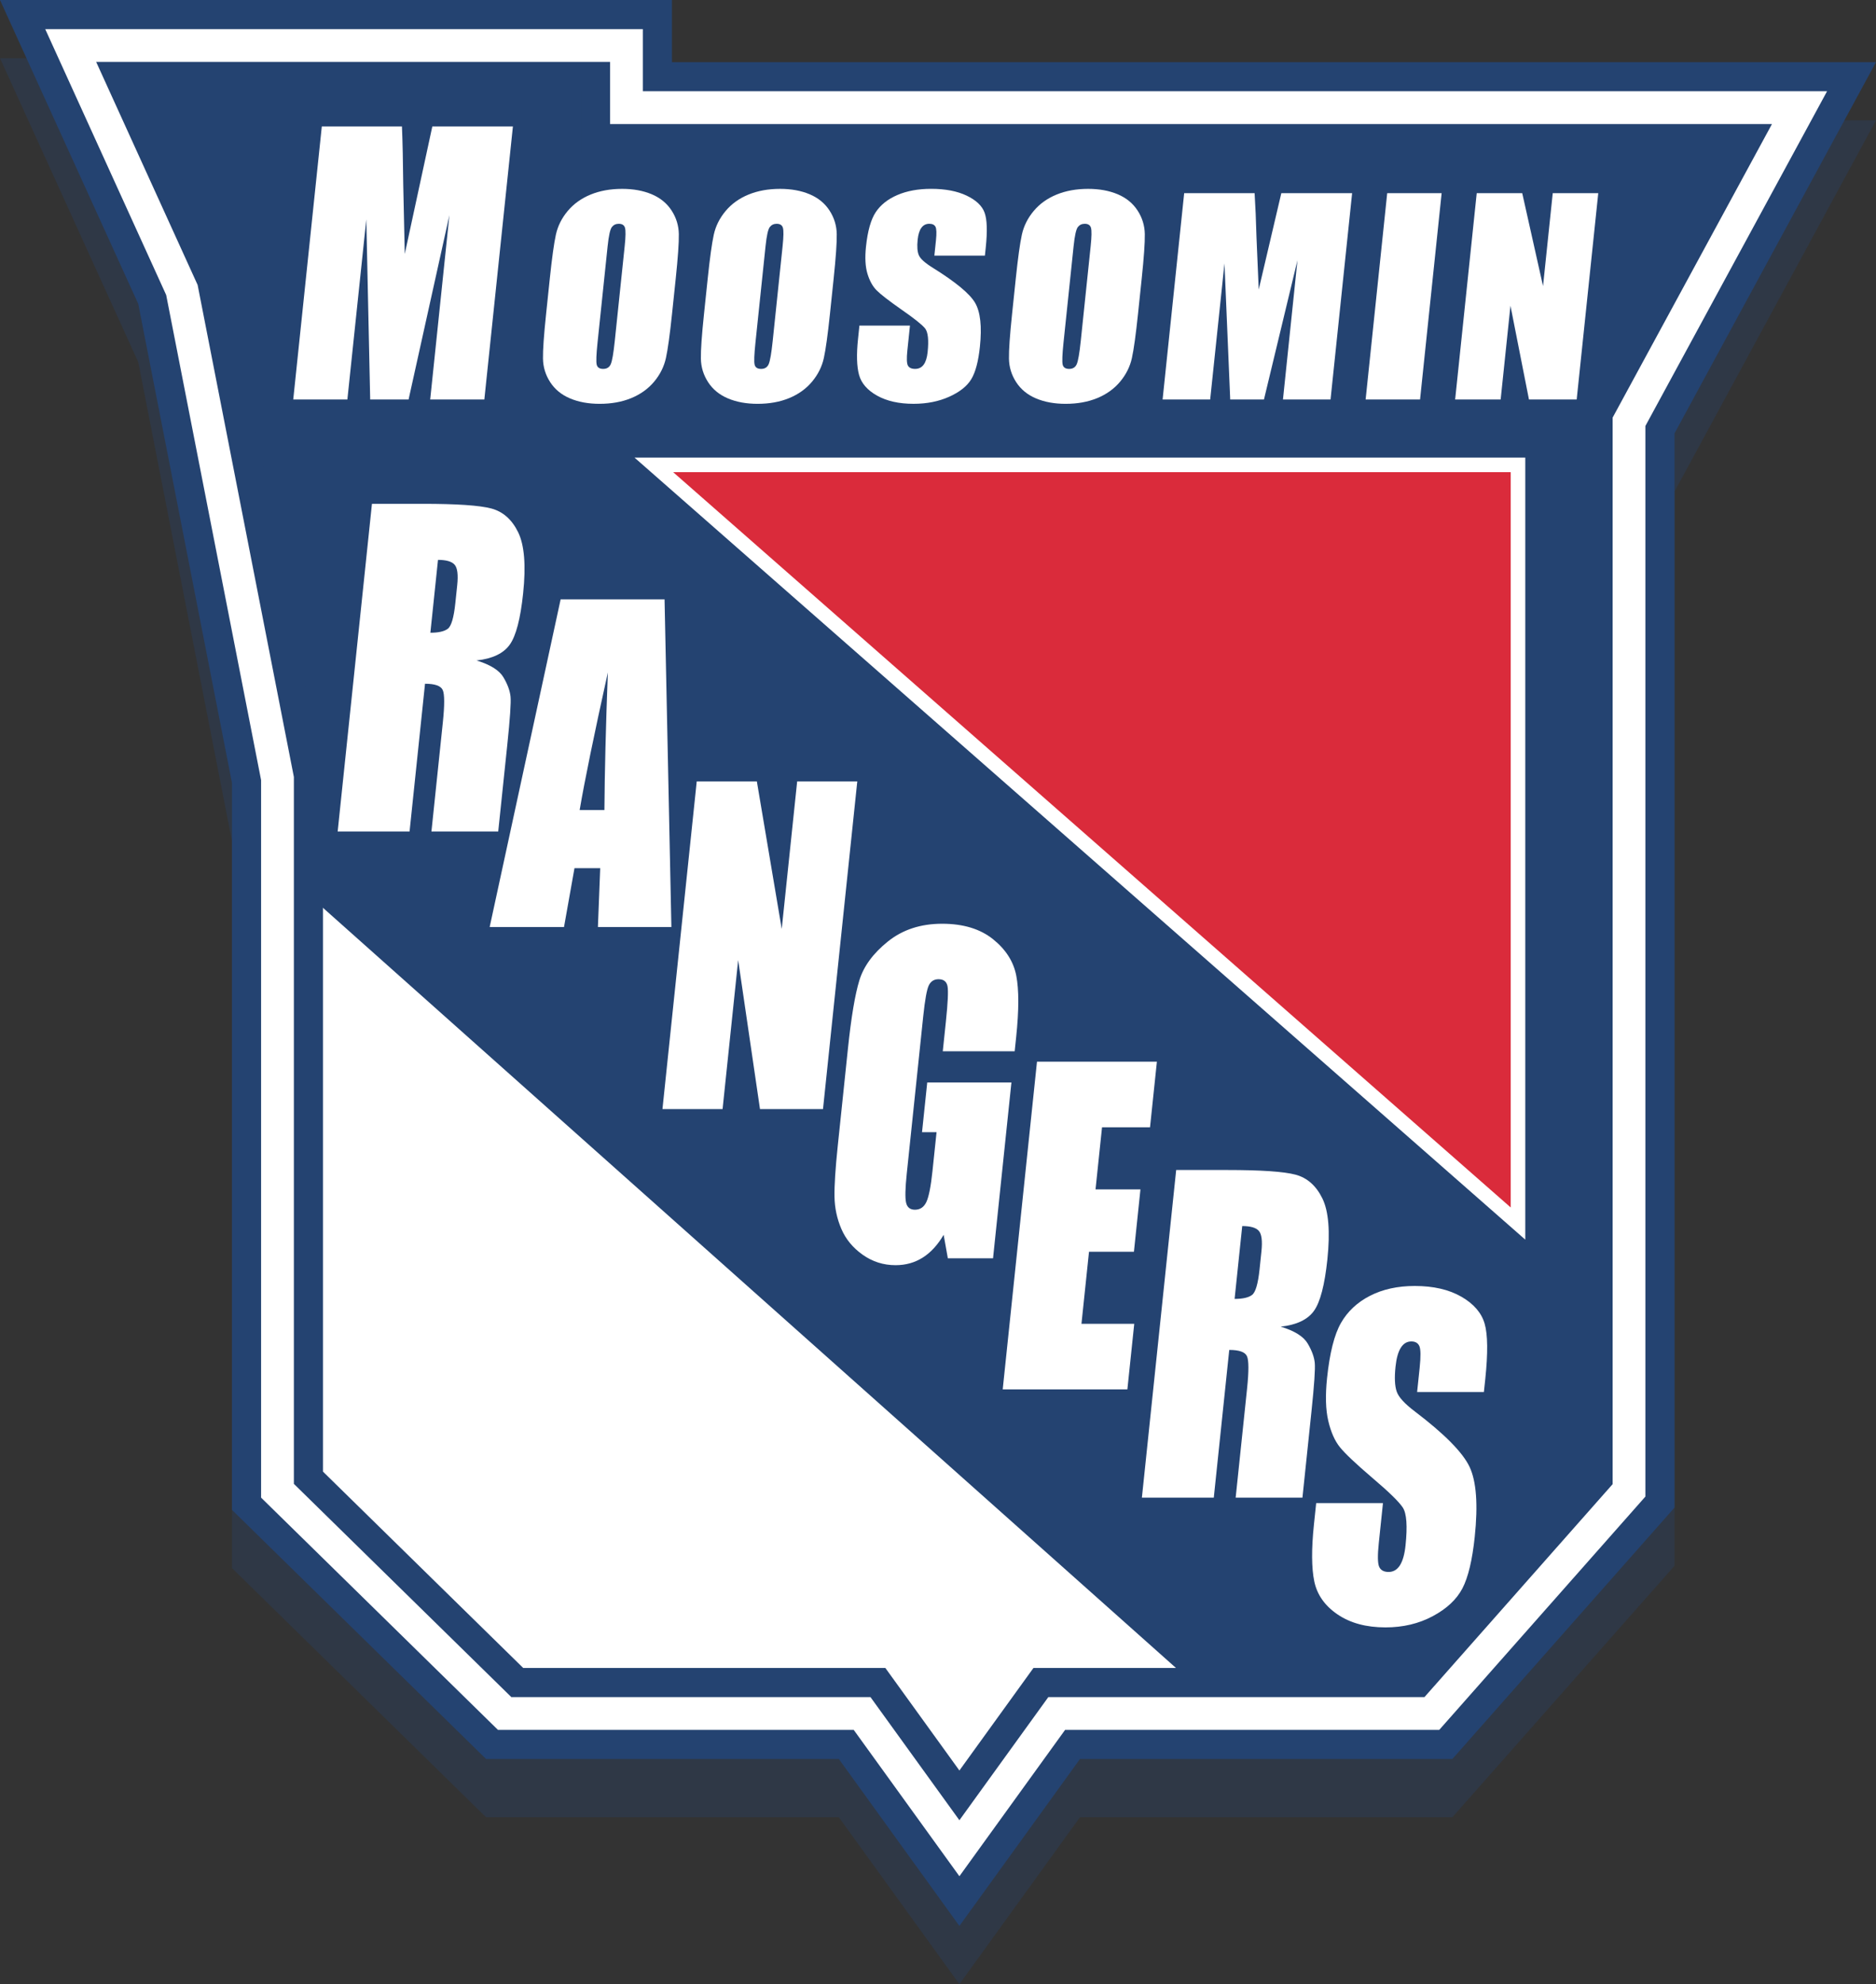
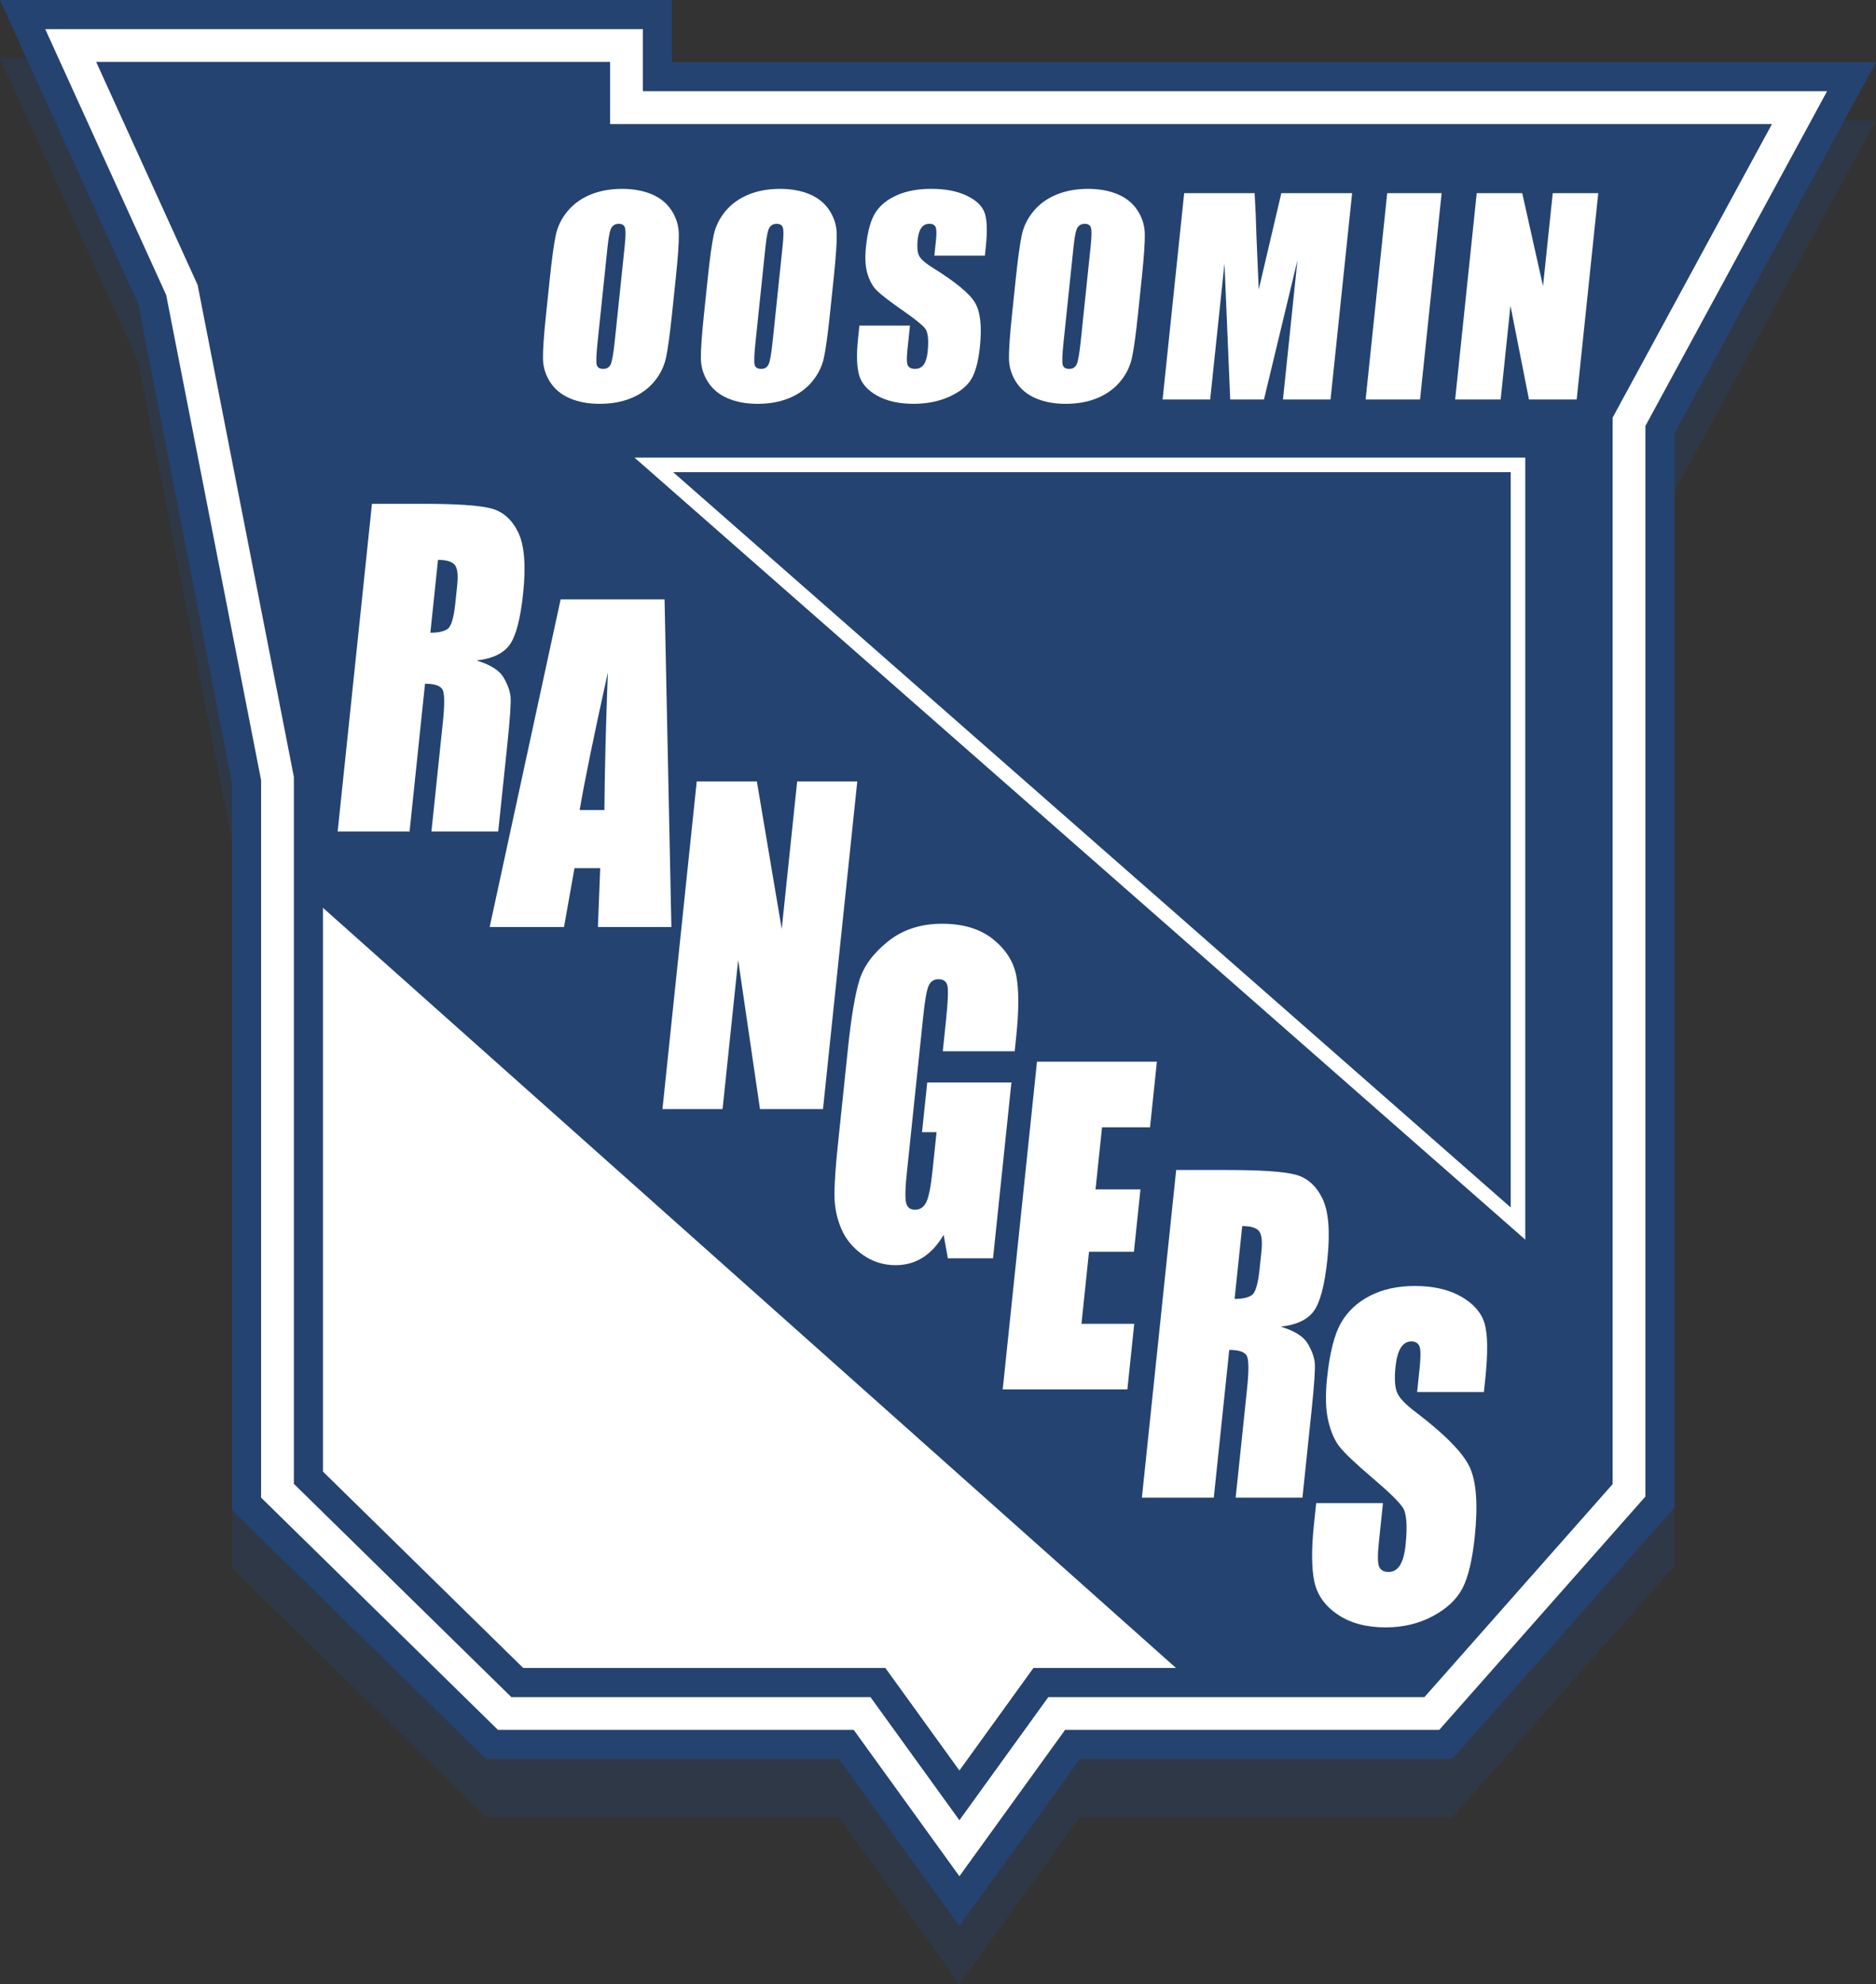
<svg xmlns="http://www.w3.org/2000/svg" version="1.1" x="0px" y="0px" width="257.759px" height="272.531px" viewBox="0 0 257.759 272.531" enable-background="new 0 0 257.759 272.531" xml:space="preserve">
  <rect x="0" y="0" width="257.759" height="272.531" fill="#333333" stroke="none" />
  <g id="_x3C_Í_xBC__xB2_ã_x3E__copy" opacity="0.3">
    <polygon fill="#244371" points="92.324,16.534 92.324,8 0,8 18.999,49.75 31.874,115.541 31.874,215.381 66.781,249.598    115.253,249.598 131.82,272.531 148.389,249.598 199.555,249.598 230.074,215.071 230.074,67.523 257.759,16.534  " />
  </g>
  <g id="_x3C_Í_xBC__xB2_ã_x3E__copy_2">
    <g>
      <g>
        <polygon fill="#FFFFFF" points="116.275,239.598 67.598,239.598 33.874,206.542 33.874,107.347 20.916,41.135 3.107,2 90.324,2      90.324,10.534 254.397,10.534 228.074,59.016 228.074,206.314 198.653,239.598 147.366,239.598 131.82,261.116    " />
      </g>
      <g>
        <path fill="#244371" d="M131.82,264.531l-16.567-22.933H66.781l-34.907-34.217v-99.841L18.999,41.75L0,0h92.324v8.534h165.435     l-27.685,50.989v147.547l-30.52,34.527h-51.166L131.82,264.531z M68.415,237.598h48.883l14.522,20.103l14.523-20.103h51.408     l28.322-32.041V58.508l24.962-45.974H88.324V4H6.215l16.619,36.52l0.045,0.23l12.995,66.402v98.549L68.415,237.598z" />
      </g>
    </g>
    <g>
      <polygon fill="#FFFFFF" points="81.82,19.038 81.82,10.504 16.32,10.504 29.07,38.521 42.378,106.522 42.378,202.969     71.07,231.094 120.623,231.094 131.82,246.594 143.019,231.094 194.82,231.094 219.57,203.094 219.57,56.855 240.104,19.038   " />
    </g>
    <g>
      <polygon fill="#244371" points="219.57,203.094 219.57,56.855 240.104,19.038 81.82,19.038 81.82,10.504 16.32,10.504     29.07,38.521 42.378,106.522 42.378,122.91 163.82,231.094 194.82,231.094   " />
    </g>
    <g>
      <path fill="#244371" d="M131.82,250.009l-12.22-16.915H70.253l-29.875-29.285v-97.093l-13.225-67.58L13.213,8.504H83.82v8.534    h159.645L221.57,57.363v146.488l-25.849,29.243h-51.681L131.82,250.009z M71.887,229.094h49.758l10.175,14.085l10.176-14.085    h51.923l23.651-26.757V56.348l19.172-35.31H79.82v-8.534H19.428l11.56,25.403l0.045,0.23l13.345,68.191v95.801L71.887,229.094z" />
    </g>
    <g>
      <g>
-         <polygon fill="#DA2B3B" points="89.838,63.855 208.57,63.855 208.57,168.057    " />
-       </g>
+         </g>
      <g>
-         <path fill="#FFFFFF" d="M209.57,170.265L87.183,62.855H209.57V170.265z M92.493,64.855L207.57,165.849V64.855H92.493z" />
+         <path fill="#FFFFFF" d="M209.57,170.265L87.183,62.855H209.57V170.265z M92.493,64.855L207.57,165.849V64.855H92.493" />
      </g>
    </g>
    <g>
      <g>
        <path fill="#FFFFFF" d="M51.105,69.2h6.992c4.662,0,7.797,0.214,9.403,0.64c1.605,0.427,2.837,1.515,3.694,3.267     c0.856,1.751,1.085,4.544,0.684,8.381c-0.367,3.502-0.98,5.856-1.843,7.06c-0.861,1.205-2.384,1.928-4.567,2.168     c1.895,0.574,3.129,1.344,3.701,2.307c0.57,0.964,0.896,1.849,0.977,2.655c0.081,0.806-0.069,3.025-0.449,6.658l-1.242,11.869     h-9.176l1.564-14.955c0.252-2.409,0.248-3.9-0.013-4.476c-0.261-0.574-1.071-0.861-2.433-0.861l-2.123,20.292h-9.879L51.105,69.2     z M60.18,76.9l-1.048,10.007c1.11,0,1.909-0.181,2.392-0.542c0.484-0.361,0.83-1.533,1.037-3.516l0.259-2.474     c0.149-1.427,0.032-2.362-0.352-2.807S61.32,76.9,60.18,76.9z" />
      </g>
    </g>
    <g>
      <g>
-         <path fill="#FFFFFF" d="M70.473,17.368l-3.925,37.503h-7.439l2.64-25.319l-5.61,25.319h-5.276l-0.533-24.74l-2.601,24.74h-7.438     l3.925-37.503h11.012c0.091,2.254,0.149,4.912,0.176,7.972l0.21,9.54L59.4,17.368H70.473z" />
-       </g>
+         </g>
    </g>
    <g>
      <g>
        <path fill="#FFFFFF" d="M92.334,43.127c-0.298,2.848-0.577,4.863-0.837,6.047c-0.261,1.185-0.8,2.266-1.618,3.247     c-0.82,0.98-1.867,1.732-3.141,2.258c-1.275,0.525-2.725,0.787-4.347,0.787c-1.539,0-2.896-0.248-4.069-0.743     c-1.174-0.496-2.082-1.24-2.725-2.231s-0.974-2.071-0.993-3.238c-0.021-1.167,0.122-3.208,0.428-6.126l0.508-4.848     c0.298-2.847,0.576-4.863,0.837-6.047c0.26-1.184,0.799-2.266,1.619-3.246c0.818-0.98,1.865-1.733,3.141-2.258     c1.273-0.525,2.723-0.788,4.345-0.788c1.539,0,2.896,0.248,4.071,0.744c1.173,0.496,2.08,1.24,2.723,2.231     s0.974,2.071,0.993,3.238c0.021,1.167-0.122,3.209-0.427,6.126L92.334,43.127z M85.83,33.816     c0.139-1.319,0.152-2.162,0.042-2.529c-0.108-0.368-0.395-0.551-0.856-0.551c-0.392,0-0.706,0.148-0.943,0.446     c-0.238,0.298-0.434,1.176-0.587,2.634l-1.385,13.231c-0.172,1.645-0.211,2.66-0.114,3.045c0.096,0.385,0.393,0.577,0.89,0.577     c0.509,0,0.858-0.221,1.046-0.665c0.189-0.444,0.371-1.5,0.545-3.168L85.83,33.816z" />
      </g>
      <g>
        <path fill="#FFFFFF" d="M114.032,43.127c-0.298,2.848-0.577,4.863-0.837,6.047c-0.261,1.185-0.801,2.266-1.619,3.247     c-0.819,0.98-1.866,1.732-3.141,2.258c-1.274,0.525-2.724,0.787-4.346,0.787c-1.539,0-2.896-0.248-4.07-0.743     c-1.173-0.496-2.084-1.24-2.726-2.231c-0.643-0.992-0.974-2.071-0.993-3.238c-0.021-1.167,0.123-3.208,0.428-6.126l0.508-4.848     c0.298-2.847,0.576-4.863,0.837-6.047c0.259-1.184,0.801-2.266,1.62-3.246c0.818-0.98,1.865-1.733,3.141-2.258     c1.274-0.525,2.724-0.788,4.346-0.788c1.539,0,2.896,0.248,4.07,0.744c1.174,0.496,2.081,1.24,2.724,2.231     s0.974,2.071,0.993,3.238c0.021,1.167-0.122,3.209-0.427,6.126L114.032,43.127z M107.528,33.816     c0.138-1.319,0.151-2.162,0.042-2.529s-0.395-0.551-0.856-0.551c-0.392,0-0.706,0.148-0.944,0.446s-0.434,1.176-0.586,2.634     l-1.385,13.231c-0.172,1.645-0.211,2.66-0.114,3.045c0.095,0.385,0.393,0.577,0.89,0.577c0.509,0,0.857-0.221,1.046-0.665     c0.188-0.444,0.371-1.5,0.545-3.168L107.528,33.816z" />
      </g>
      <g>
        <path fill="#FFFFFF" d="M135.324,35.111h-6.945l0.22-2.1c0.103-0.98,0.079-1.604-0.07-1.873s-0.432-0.403-0.846-0.403     c-0.45,0-0.81,0.181-1.078,0.543c-0.27,0.362-0.442,0.911-0.52,1.646c-0.099,0.946-0.043,1.658,0.166,2.137     c0.198,0.479,0.842,1.056,1.933,1.732c3.125,1.947,5.055,3.545,5.788,4.793s0.956,3.261,0.665,6.038     c-0.211,2.019-0.606,3.507-1.187,4.463c-0.58,0.957-1.591,1.759-3.031,2.406c-1.441,0.648-3.074,0.971-4.898,0.971     c-2.001,0-3.671-0.373-5.007-1.12c-1.338-0.747-2.165-1.698-2.482-2.853c-0.317-1.155-0.364-2.794-0.142-4.918l0.193-1.855h6.945     l-0.36,3.448c-0.111,1.062-0.085,1.745,0.078,2.047c0.164,0.304,0.495,0.455,0.992,0.455c0.498,0,0.888-0.192,1.171-0.577     c0.283-0.385,0.464-0.957,0.544-1.715c0.174-1.668,0.058-2.759-0.351-3.273c-0.42-0.513-1.497-1.371-3.23-2.573     c-1.732-1.213-2.872-2.094-3.418-2.643c-0.547-0.548-0.968-1.307-1.263-2.275c-0.296-0.968-0.365-2.205-0.208-3.71     c0.228-2.17,0.675-3.757,1.343-4.761c0.667-1.003,1.658-1.788,2.973-2.354c1.314-0.565,2.86-0.849,4.637-0.849     c1.942,0,3.565,0.309,4.868,0.927c1.303,0.619,2.128,1.398,2.473,2.336c0.347,0.94,0.401,2.536,0.165,4.787L135.324,35.111z" />
      </g>
      <g>
        <path fill="#FFFFFF" d="M156.359,43.127c-0.298,2.848-0.577,4.863-0.837,6.047c-0.261,1.185-0.801,2.266-1.619,3.247     c-0.819,0.98-1.865,1.732-3.141,2.258c-1.274,0.525-2.724,0.787-4.346,0.787c-1.539,0-2.896-0.248-4.069-0.743     c-1.174-0.496-2.082-1.24-2.725-2.231s-0.974-2.071-0.993-3.238c-0.021-1.167,0.123-3.208,0.428-6.126l0.508-4.848     c0.298-2.847,0.576-4.863,0.837-6.047c0.26-1.184,0.8-2.266,1.619-3.246c0.818-0.98,1.864-1.733,3.141-2.258     c1.273-0.525,2.723-0.788,4.345-0.788c1.539,0,2.896,0.248,4.07,0.744c1.174,0.496,2.081,1.24,2.724,2.231     s0.974,2.071,0.993,3.238c0.021,1.167-0.122,3.209-0.427,6.126L156.359,43.127z M149.855,33.816     c0.138-1.319,0.152-2.162,0.042-2.529c-0.109-0.368-0.395-0.551-0.856-0.551c-0.392,0-0.706,0.148-0.944,0.446     s-0.434,1.176-0.586,2.634l-1.385,13.231c-0.172,1.645-0.211,2.66-0.114,3.045c0.096,0.385,0.393,0.577,0.89,0.577     c0.509,0,0.858-0.221,1.046-0.665c0.189-0.444,0.371-1.5,0.546-3.168L149.855,33.816z" />
      </g>
      <g>
        <path fill="#FFFFFF" d="M185.779,26.535l-2.965,28.336h-6.537l1.993-19.13l-4.604,19.13h-4.637l-0.788-18.692l-1.965,18.692     h-6.537l2.965-28.336h9.677c0.109,1.704,0.195,3.712,0.258,6.024l0.307,7.207l3.104-13.231H185.779z" />
      </g>
      <g>
        <path fill="#FFFFFF" d="M198.078,26.535l-2.965,28.336h-7.479l2.965-28.336H198.078z" />
      </g>
      <g>
        <path fill="#FFFFFF" d="M219.598,26.535l-2.965,28.336h-6.556l-2.542-12.881l-1.348,12.881h-6.253l2.965-28.336h6.253     l2.857,12.759l1.335-12.759H219.598z" />
      </g>
    </g>
    <g>
      <g>
        <path fill="#FFFFFF" d="M161.605,160.7h6.992c4.662,0,7.796,0.214,9.403,0.64c1.605,0.427,2.836,1.515,3.694,3.267     c0.856,1.751,1.085,4.544,0.684,8.381c-0.367,3.502-0.981,5.856-1.843,7.06c-0.861,1.205-2.384,1.928-4.567,2.168     c1.895,0.574,3.129,1.344,3.7,2.307c0.571,0.964,0.897,1.849,0.978,2.655c0.081,0.806-0.069,3.025-0.45,6.657l-1.242,11.869     h-9.176l1.565-14.955c0.252-2.409,0.248-3.9-0.013-4.476c-0.261-0.574-1.071-0.861-2.433-0.861l-2.124,20.292h-9.879     L161.605,160.7z M170.679,168.4l-1.047,10.007c1.11,0,1.908-0.181,2.392-0.542c0.484-0.361,0.829-1.533,1.037-3.516l0.259-2.474     c0.149-1.427,0.032-2.362-0.352-2.807C172.583,168.623,171.82,168.4,170.679,168.4z" />
      </g>
    </g>
    <g>
      <g>
        <path fill="#FFFFFF" d="M91.309,82.325l0.939,45.004H82.152l0.316-8.089h-3.535l-1.439,8.089H67.279l9.75-45.004H91.309z      M83.045,111.262c0.033-5.097,0.19-11.398,0.473-18.902c-1.908,8.618-3.199,14.918-3.875,18.902H83.045z" />
      </g>
    </g>
    <g>
      <g>
        <path fill="#FFFFFF" d="M117.789,107.325l-4.709,45.004h-8.66l-2.998-20.459l-2.141,20.459h-8.26l4.709-45.004h8.26l3.418,20.265     l2.121-20.265H117.789z" />
      </g>
    </g>
    <g>
      <g>
        <path fill="#FFFFFF" d="M139.415,144.392h-9.879l0.428-4.086c0.27-2.575,0.345-4.188,0.226-4.837     c-0.121-0.648-0.533-0.973-1.236-0.973c-0.611,0-1.055,0.278-1.332,0.833c-0.277,0.556-0.535,1.983-0.775,4.281l-2.261,21.599     c-0.212,2.02-0.241,3.35-0.089,3.989c0.151,0.639,0.557,0.959,1.213,0.959c0.721,0,1.246-0.361,1.581-1.084     c0.333-0.723,0.609-2.131,0.829-4.225l0.559-5.337h-1.994l0.715-6.838h11.568l-2.527,24.156h-6.209l-0.576-3.225     c-0.818,1.39-1.777,2.433-2.875,3.127s-2.344,1.042-3.736,1.042c-1.66,0-3.164-0.478-4.513-1.432     c-1.349-0.955-2.325-2.136-2.929-3.544c-0.604-1.408-0.919-2.886-0.944-4.434c-0.026-1.547,0.122-3.868,0.446-6.963l1.399-13.371     c0.45-4.299,0.972-7.422,1.567-9.368c0.594-1.945,1.904-3.729,3.927-5.351c2.024-1.622,4.506-2.433,7.447-2.433     c2.895,0,5.222,0.705,6.983,2.113c1.762,1.409,2.83,3.081,3.205,5.017c0.377,1.937,0.372,4.749-0.014,8.437L139.415,144.392z" />
      </g>
    </g>
    <g>
      <g>
        <path fill="#FFFFFF" d="M142.48,145.825h16.475l-0.943,9.007h-6.594l-0.894,8.534h6.172l-0.896,8.562h-6.172l-1.036,9.896h7.251     l-0.943,9.006h-17.129L142.48,145.825z" />
      </g>
    </g>
    <g>
      <g>
        <path fill="#FFFFFF" d="M203.884,191.196h-9.175l0.35-3.336c0.162-1.556,0.148-2.547-0.042-2.974     c-0.19-0.427-0.56-0.64-1.106-0.64c-0.594,0-1.074,0.288-1.439,0.862c-0.365,0.575-0.609,1.447-0.731,2.615     c-0.157,1.502-0.104,2.633,0.159,3.394c0.248,0.76,1.082,1.678,2.504,2.751c4.074,3.093,6.579,5.63,7.514,7.612     c0.934,1.983,1.17,5.18,0.709,9.59c-0.336,3.207-0.899,5.569-1.691,7.089c-0.793,1.52-2.15,2.793-4.073,3.821     c-1.923,1.029-4.089,1.543-6.497,1.543c-2.645,0-4.839-0.594-6.584-1.779c-1.746-1.186-2.813-2.695-3.199-4.53     s-0.403-4.438-0.051-7.812l0.309-2.946h9.176l-0.572,5.476c-0.177,1.688-0.161,2.771,0.046,3.253     c0.208,0.481,0.64,0.723,1.298,0.723c0.656,0,1.178-0.306,1.563-0.917s0.64-1.52,0.766-2.725c0.277-2.65,0.154-4.383-0.371-5.197     c-0.541-0.816-1.939-2.178-4.195-4.087c-2.254-1.927-3.735-3.326-4.441-4.197c-0.707-0.871-1.242-2.075-1.605-3.614     c-0.363-1.537-0.42-3.502-0.17-5.893c0.361-3.447,0.997-5.967,1.906-7.561c0.91-1.593,2.241-2.839,3.994-3.739     c1.752-0.898,3.802-1.348,6.148-1.348c2.565,0,4.7,0.492,6.405,1.474c1.704,0.982,2.771,2.219,3.201,3.711     s0.459,4.026,0.085,7.603L203.884,191.196z" />
      </g>
    </g>
  </g>
</svg>